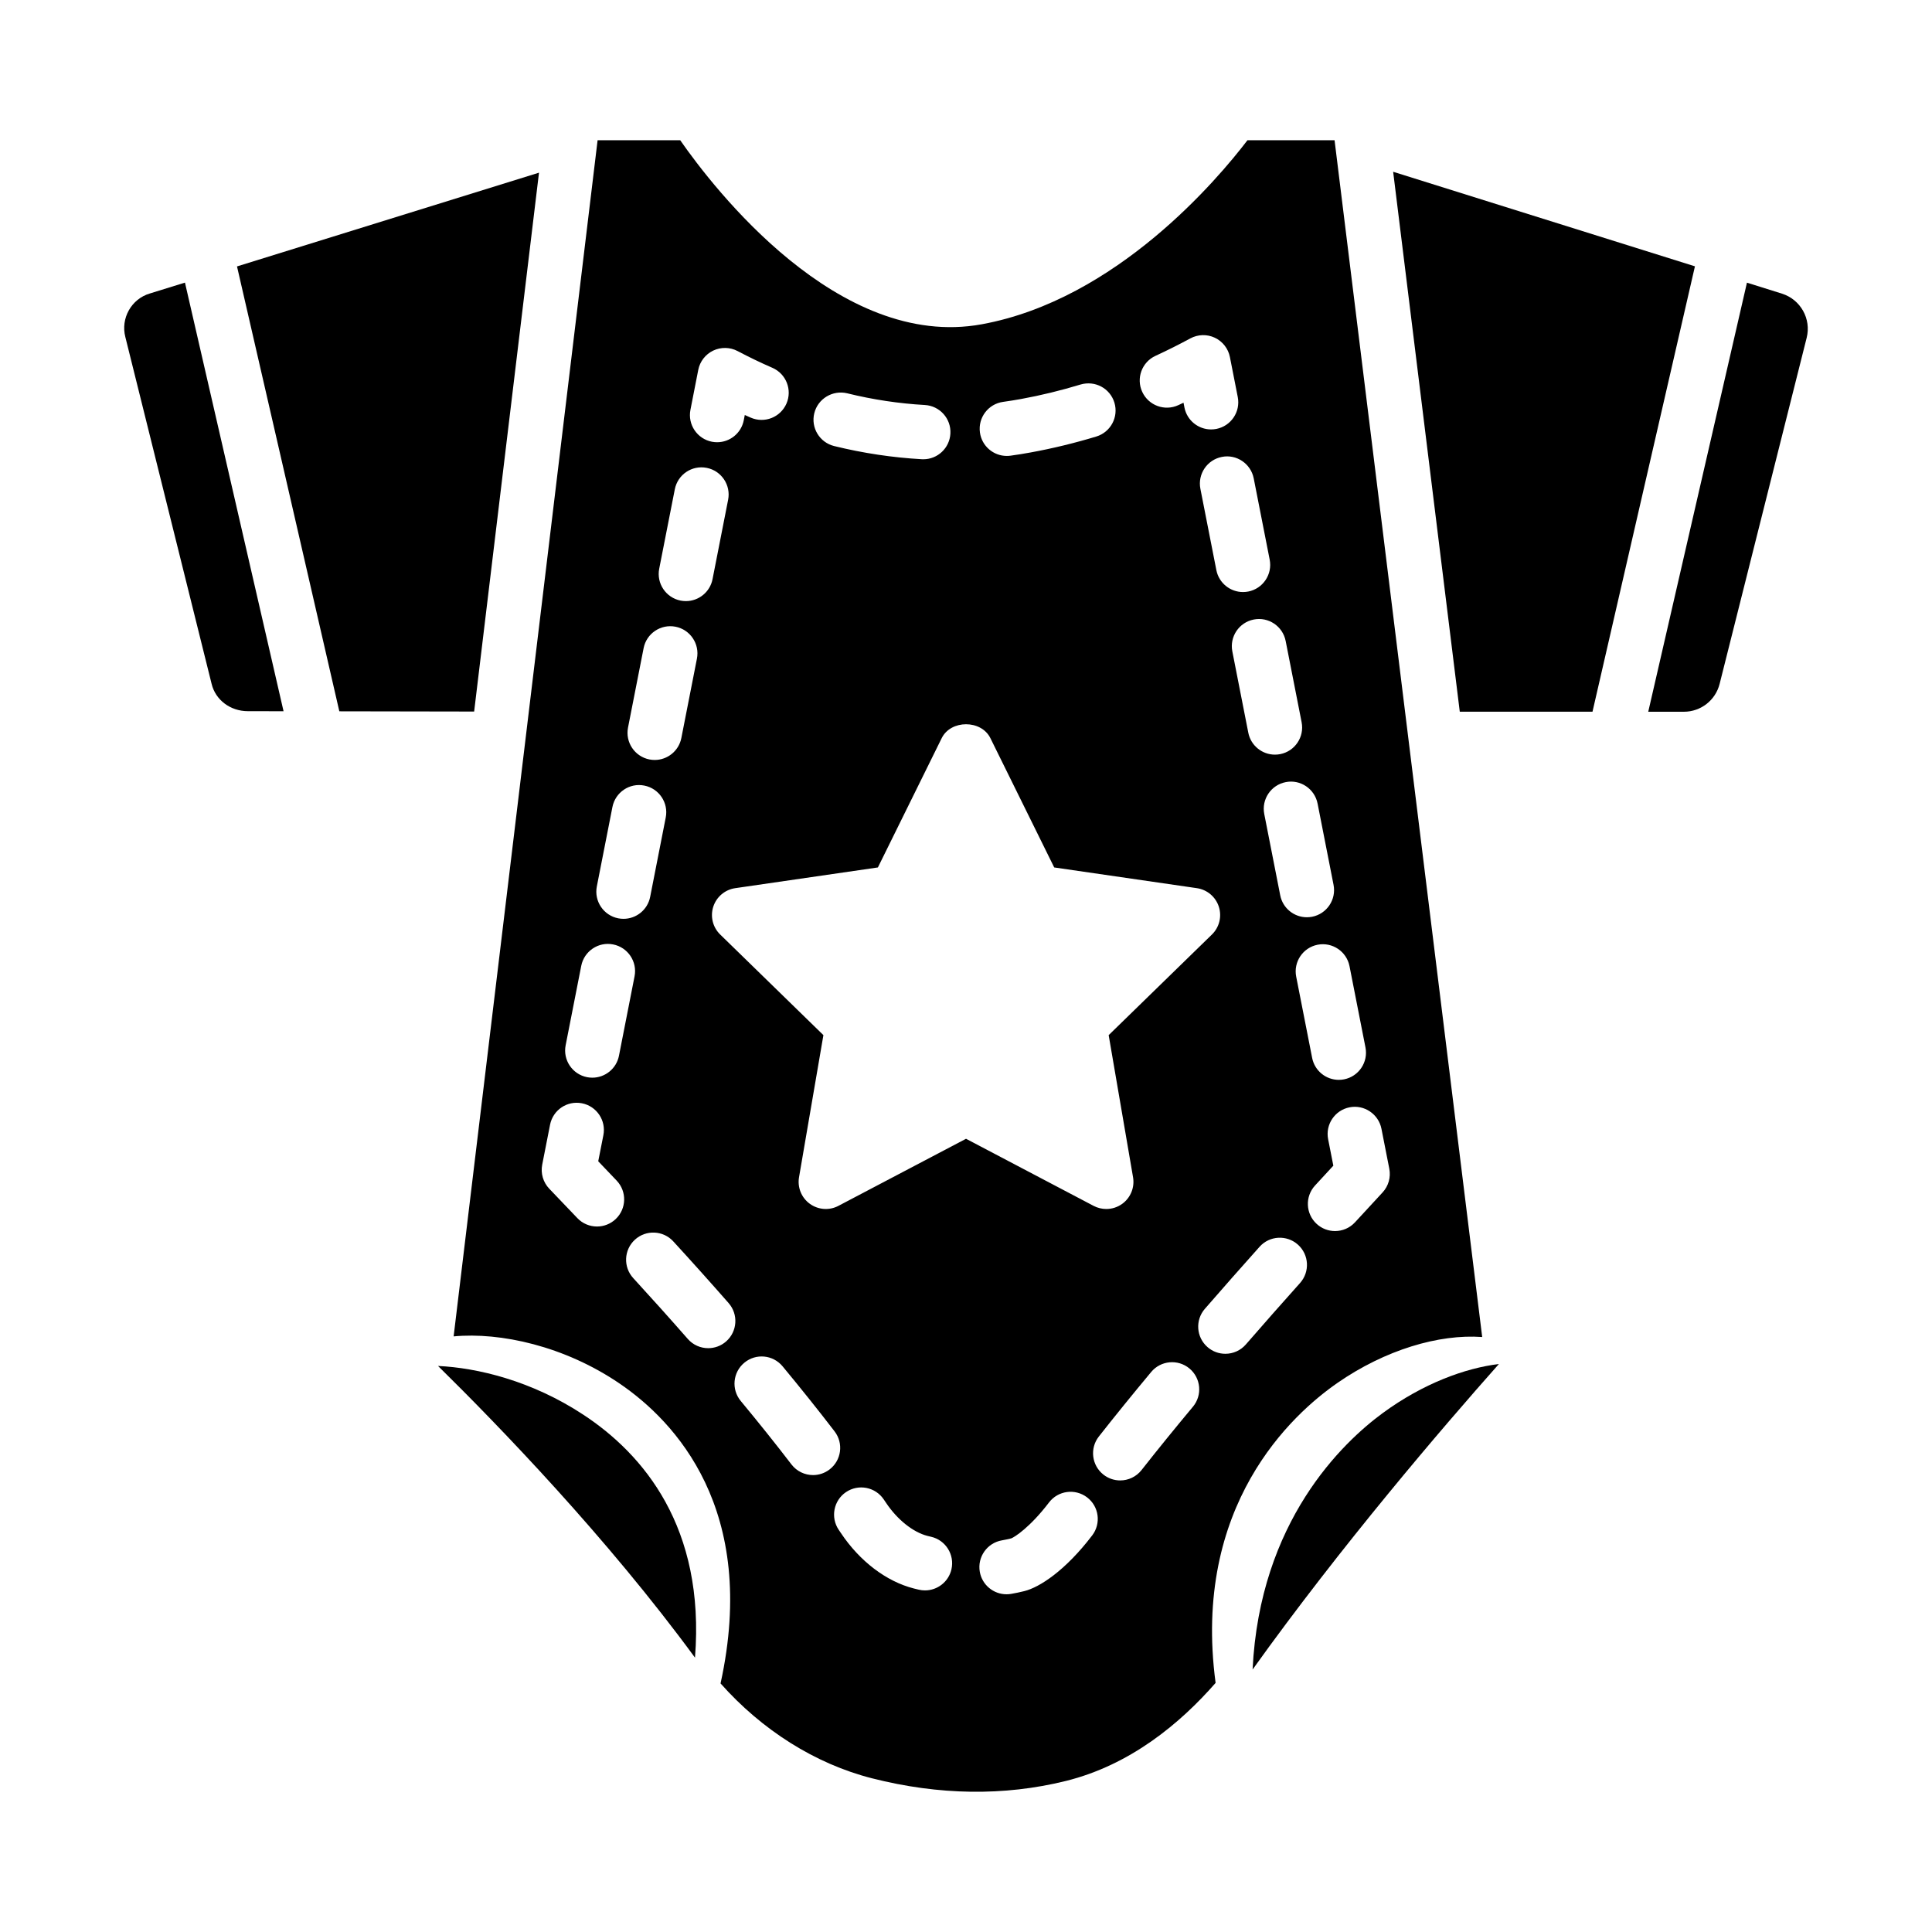
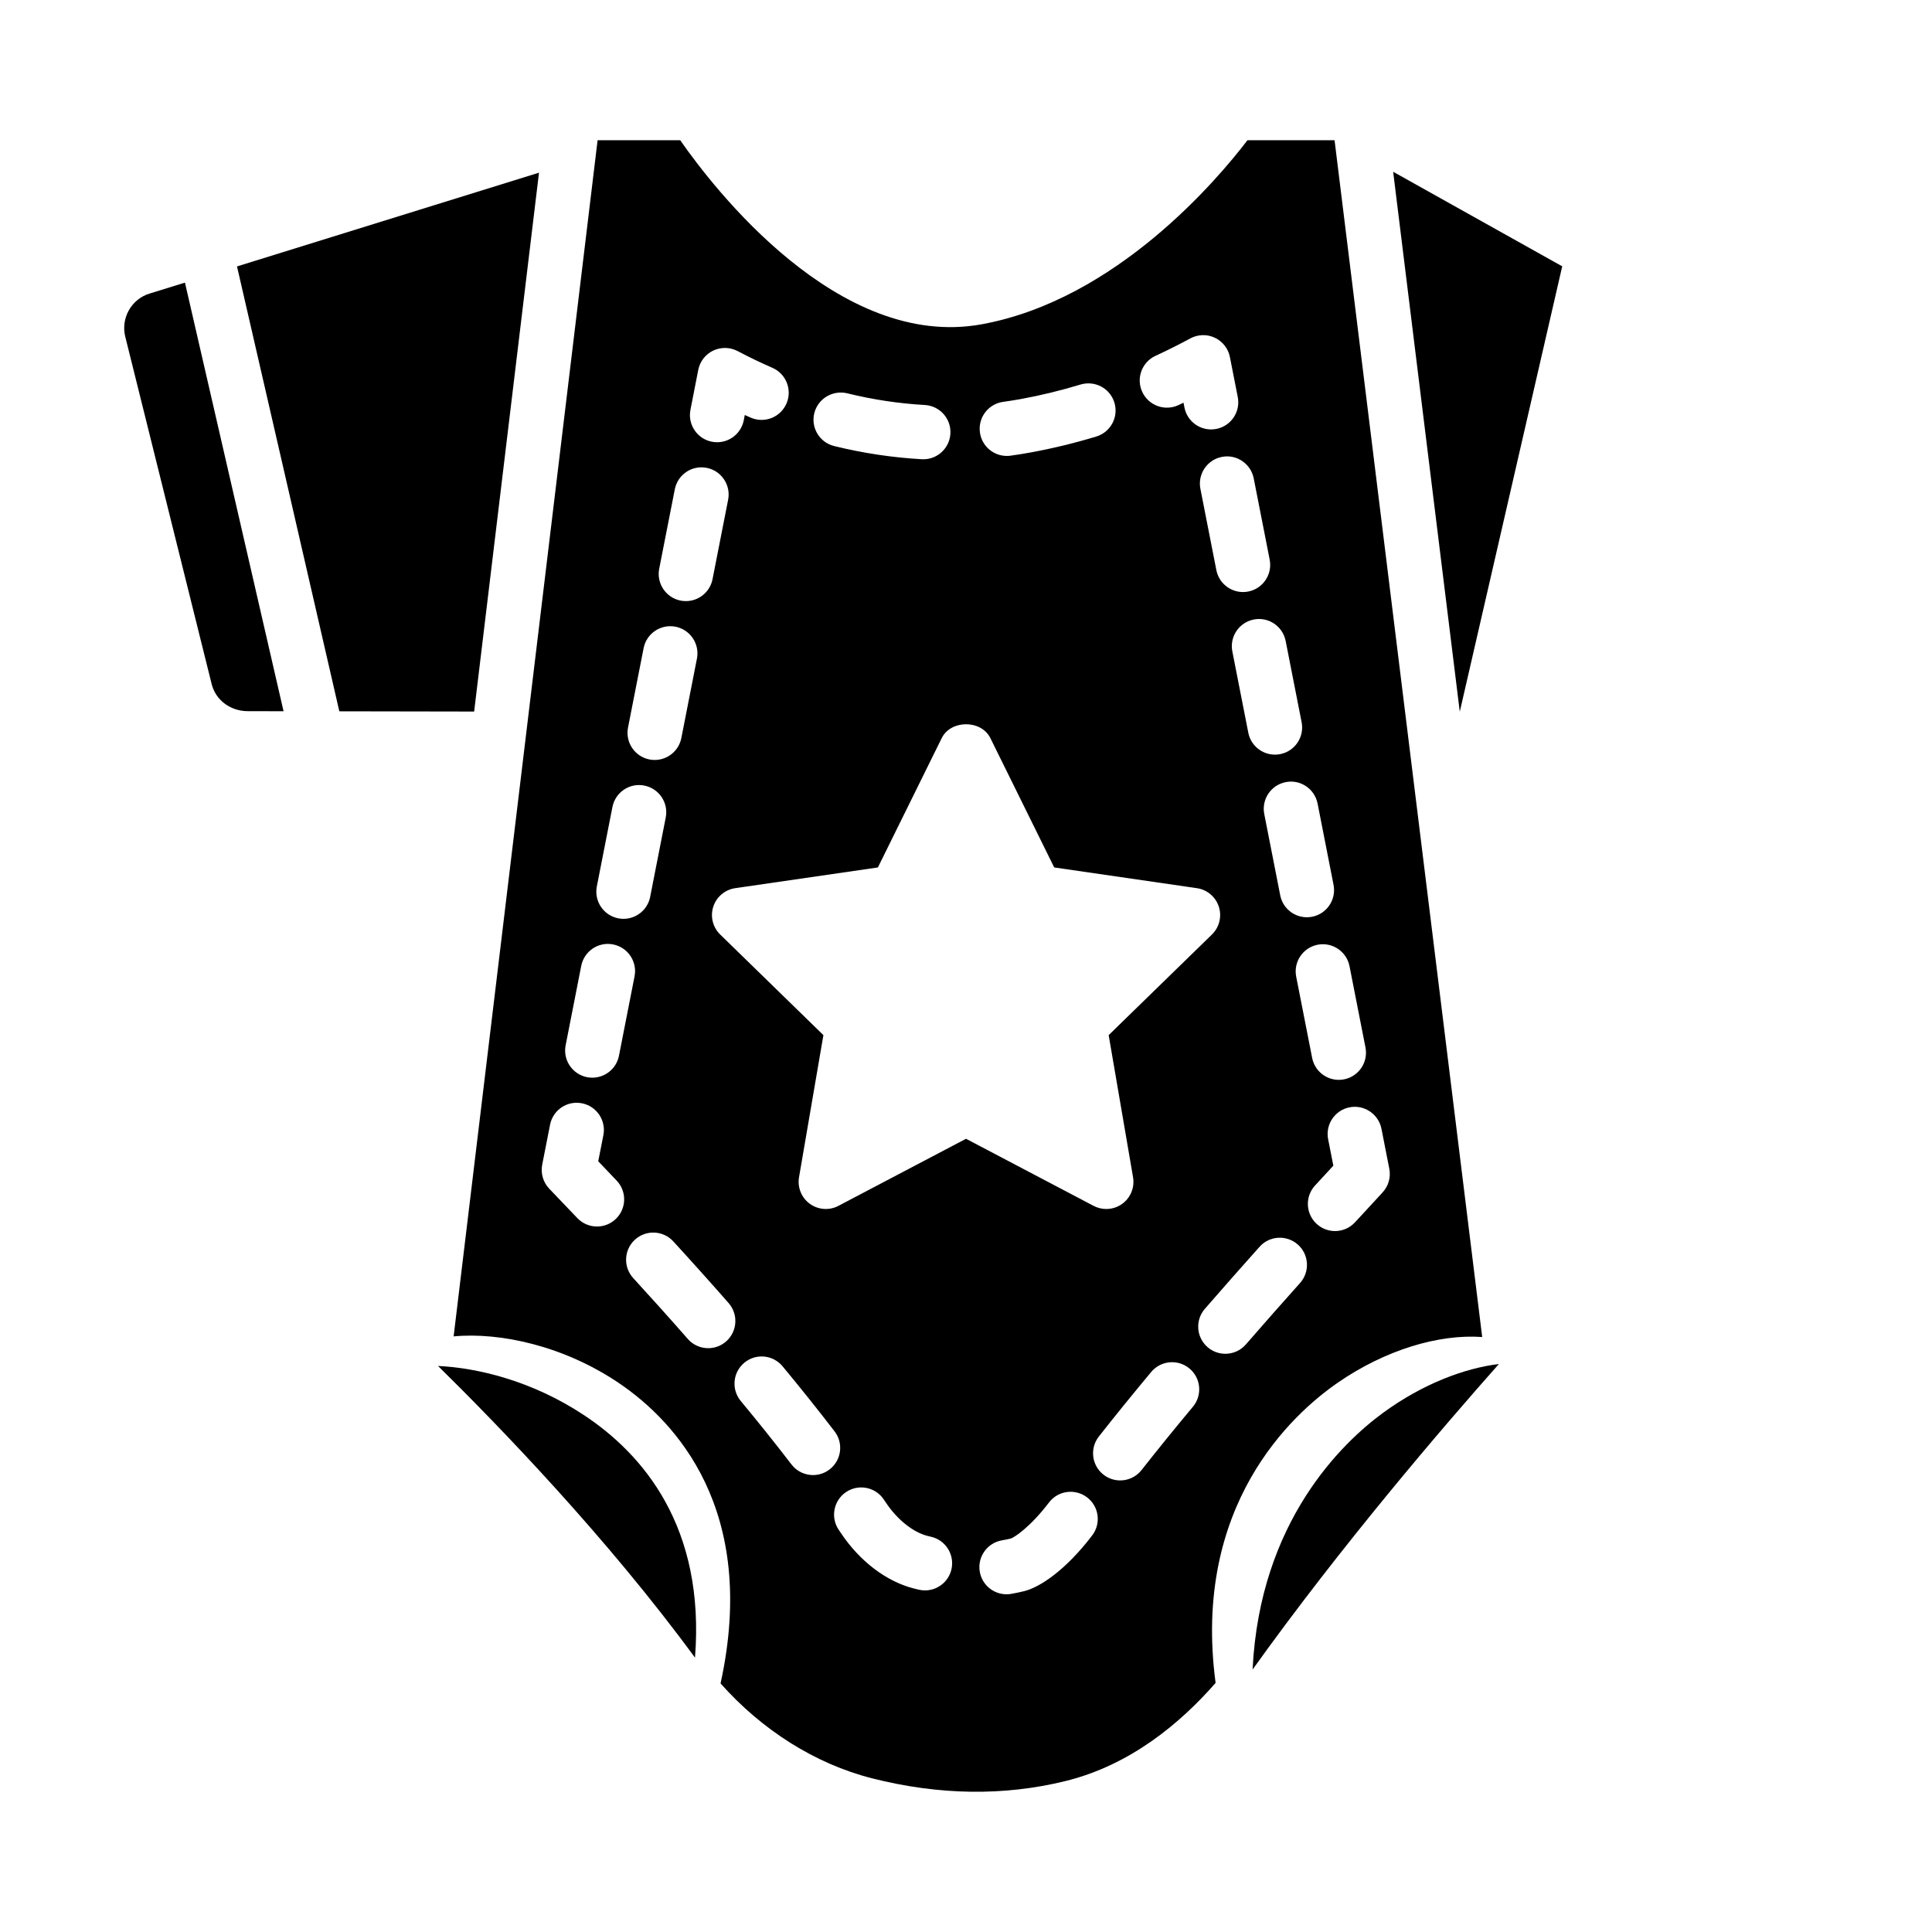
<svg xmlns="http://www.w3.org/2000/svg" fill="#000000" width="800px" height="800px" version="1.1" viewBox="144 144 512 512">
  <g>
    <path d="m286.84 189.76-80.031 24.844 27.117 117.9 35.727 0.062z" />
    <path d="m298.65 518.95c-13.809-9.105-28.238-12.469-38.566-12.957 16.141 15.875 44.816 45.523 68.098 77.301 2.734-34.562-13.699-53.91-29.531-64.344z" />
    <path d="m498.43 510.49c12.641-8.75 26.863-13 38.367-12.164l-39.125-317.16h-23.082c-7.824 10.254-34.707 42.242-70.418 48.773-37.977 6.961-71.102-36.105-79.906-48.773h-21.898l-38.152 316.99c12.379-1.164 29.41 2.547 44.035 12.531 14.539 9.914 36.809 33.316 26.703 79.438 10.922 12.316 25.043 21.305 40.145 25.145 17.734 4.508 35.004 4.738 51.324 0.711 17.102-4.227 30.328-15.246 39.723-25.996-6.273-47.027 20.293-71.195 32.285-79.492zm11.668-67.355 2.082 10.594c0.441 2.258-0.219 4.594-1.785 6.281l-7.297 7.906c-1.418 1.547-3.359 2.328-5.301 2.328-1.742 0-3.484-0.625-4.871-1.898-2.926-2.688-3.121-7.238-0.43-10.168l4.852-5.262-1.379-7.012c-0.766-3.902 1.777-7.688 5.68-8.453 3.871-0.773 7.684 1.789 8.449 5.684zm-8.465-43.094 4.231 21.547c0.766 3.902-1.777 7.688-5.68 8.453-0.465 0.09-0.934 0.133-1.391 0.133-3.375 0-6.383-2.379-7.059-5.809l-4.231-21.547c-0.766-3.902 1.777-7.688 5.68-8.453 3.883-0.766 7.684 1.781 8.449 5.676zm-8.461-43.09 4.231 21.547c0.766 3.902-1.777 7.688-5.68 8.453-0.465 0.09-0.934 0.133-1.391 0.133-3.375 0-6.383-2.379-7.059-5.809l-4.231-21.547c-0.766-3.902 1.777-7.688 5.68-8.453 3.887-0.789 7.684 1.781 8.449 5.676zm-8.461-43.094 4.231 21.547c0.766 3.902-1.777 7.688-5.68 8.453-0.465 0.09-0.934 0.133-1.391 0.133-3.375 0-6.383-2.379-7.059-5.809l-4.231-21.547c-0.766-3.902 1.777-7.688 5.68-8.453 3.894-0.773 7.68 1.781 8.449 5.676zm-8.465-43.09 4.231 21.547c0.766 3.902-1.777 7.688-5.68 8.453-0.465 0.09-0.934 0.133-1.391 0.133-3.375 0-6.383-2.379-7.059-5.809l-4.231-21.547c-0.766-3.902 1.777-7.688 5.68-8.453 3.867-0.793 7.684 1.781 8.449 5.676zm-26.031-32.461c3.164-1.461 6.242-3.008 9.242-4.629 2.012-1.082 4.43-1.148 6.488-0.172 2.066 0.977 3.551 2.879 3.992 5.121l2.082 10.594c0.766 3.902-1.777 7.688-5.68 8.453-0.465 0.09-0.934 0.133-1.391 0.133-3.375 0-6.383-2.379-7.059-5.809l-0.246-1.27c-0.465 0.215-0.922 0.434-1.383 0.648-3.59 1.664-7.879 0.098-9.551-3.512-1.68-3.609-0.102-7.887 3.504-9.559zm-40.375 12.195c1.574-0.219 3.148-0.469 4.711-0.754 5.277-0.965 10.594-2.258 15.793-3.84 3.859-1.141 7.828 1 8.984 4.797 1.152 3.801-0.992 7.824-4.793 8.98-5.727 1.734-11.574 3.16-17.391 4.219-1.766 0.328-3.551 0.613-5.348 0.859-0.332 0.047-0.66 0.066-0.984 0.066-3.543 0-6.629-2.609-7.121-6.215-0.543-3.941 2.207-7.57 6.148-8.113zm-50.043 2.996c0.957-3.856 4.879-6.184 8.707-5.269 6.797 1.676 13.727 2.719 20.578 3.102 3.973 0.223 7.008 3.617 6.781 7.586-0.211 3.832-3.387 6.797-7.176 6.797-0.133 0-0.273-0.004-0.406-0.012-7.746-0.434-15.555-1.605-23.223-3.492-3.856-0.953-6.219-4.852-5.262-8.711zm-30.75-11.48c0.441-2.231 1.91-4.125 3.965-5.106 2.039-0.969 4.449-0.934 6.461 0.129 2.996 1.578 6.066 3.066 9.223 4.438 3.641 1.59 5.312 5.828 3.727 9.473-1.582 3.633-5.805 5.328-9.473 3.727-0.527-0.23-1.047-0.465-1.574-0.699l-0.273 1.41c-0.676 3.43-3.684 5.809-7.059 5.809-0.457 0-0.93-0.043-1.391-0.133-3.902-0.766-6.445-4.551-5.68-8.453zm-6.215 31.648c0.766-3.898 4.539-6.449 8.449-5.676 3.902 0.766 6.445 4.551 5.68 8.453l-4.133 21.051c-0.676 3.43-3.684 5.809-7.059 5.809-0.457 0-0.93-0.043-1.391-0.133-3.902-0.766-6.445-4.551-5.68-8.453zm-8.266 42.098c0.758-3.894 4.555-6.438 8.449-5.676 3.902 0.766 6.445 4.551 5.68 8.453l-4.133 21.051c-0.676 3.43-3.684 5.809-7.059 5.809-0.457 0-0.93-0.043-1.391-0.133-3.902-0.766-6.445-4.551-5.68-8.453zm-8.266 42.102c0.766-3.894 4.539-6.461 8.449-5.676 3.902 0.766 6.445 4.551 5.68 8.453l-4.133 21.051c-0.676 3.43-3.684 5.809-7.059 5.809-0.457 0-0.93-0.043-1.391-0.133-3.902-0.766-6.445-4.551-5.68-8.453zm-8.266 42.098c0.766-3.898 4.555-6.453 8.449-5.676 3.902 0.766 6.445 4.551 5.68 8.453l-4.133 21.051c-0.676 3.43-3.684 5.809-7.059 5.809-0.457 0-0.93-0.043-1.391-0.133-3.902-0.766-6.445-4.551-5.68-8.453zm9.133 67.102c-1.398 1.32-3.176 1.977-4.957 1.977-1.906 0-3.809-0.754-5.223-2.246-2.551-2.691-5.031-5.281-7.414-7.758-1.629-1.695-2.332-4.078-1.883-6.383l2.082-10.594c0.766-3.898 4.539-6.449 8.449-5.676 3.902 0.766 6.445 4.551 5.68 8.453l-1.363 6.918c1.602 1.664 3.234 3.379 4.898 5.133 2.731 2.887 2.613 7.441-0.27 10.176zm29.258 32.434c-1.363 1.199-3.059 1.785-4.746 1.785-1.996 0-3.992-0.828-5.41-2.453-4.828-5.508-9.684-10.914-14.457-16.121-2.684-2.93-2.488-7.481 0.441-10.172 2.93-2.68 7.484-2.492 10.172 0.441 4.844 5.281 9.77 10.77 14.668 16.359 2.621 2.992 2.32 7.543-0.668 10.16zm23.043 35.414c-2.164 0-4.301-0.969-5.723-2.82-4.254-5.551-8.777-11.191-13.445-16.824-2.531-3.062-2.109-7.598 0.957-10.133 3.066-2.543 7.59-2.109 10.137 0.953 4.781 5.773 9.418 11.555 13.781 17.246 2.418 3.152 1.82 7.672-1.336 10.09-1.309 1.004-2.848 1.488-4.371 1.488zm36.672 24.988c-0.773 3.324-3.731 5.574-7.008 5.574-0.543 0-1.082-0.059-1.629-0.188l-1.32-0.32c-7.273-1.848-14.332-7.199-19.32-14.672l-0.598-0.883c-2.223-3.297-1.348-7.769 1.941-9.992 3.305-2.223 7.766-1.355 9.996 1.945l0.613 0.906c2.973 4.445 7.164 7.793 10.949 8.754l0.992 0.242c3.867 0.895 6.277 4.762 5.383 8.633zm3.867-114.11-33.82 17.777c-2.41 1.277-5.348 1.066-7.578-0.547-2.215-1.609-3.324-4.34-2.859-7.039l6.461-37.66-27.363-26.672c-1.961-1.91-2.664-4.773-1.82-7.375 0.852-2.606 3.102-4.504 5.812-4.898l37.809-5.492 16.91-34.262c2.418-4.914 10.488-4.914 12.906 0l16.91 34.262 37.812 5.492c2.715 0.395 4.961 2.293 5.812 4.898 0.844 2.609 0.141 5.465-1.82 7.379l-27.371 26.672 6.461 37.66c0.465 2.699-0.648 5.43-2.859 7.039-1.25 0.91-2.742 1.375-4.231 1.375-1.145 0-2.297-0.273-3.352-0.824zm33.434 105.11c-7.133 9.363-13.965 13.762-17.98 14.762-1.16 0.289-2.328 0.535-3.492 0.734-0.414 0.074-0.824 0.105-1.23 0.105-3.438 0-6.481-2.469-7.086-5.973-0.676-3.914 1.953-7.641 5.867-8.316 0.828-0.145 1.645-0.32 2.469-0.523 0.859-0.328 4.969-2.902 10.008-9.516 2.402-3.156 6.91-3.766 10.086-1.359 3.168 2.406 3.773 6.922 1.359 10.086zm26.695-34.102c-4.723 5.664-9.305 11.297-13.613 16.781-1.418 1.805-3.527 2.75-5.664 2.75-1.555 0-3.121-0.504-4.441-1.539-3.121-2.457-3.668-6.981-1.207-10.105 4.394-5.586 9.059-11.328 13.867-17.098 2.543-3.047 7.078-3.473 10.141-0.922 3.047 2.539 3.465 7.078 0.918 10.133zm3.164-25.945c4.856-5.594 9.734-11.113 14.5-16.445 2.644-2.961 7.191-3.215 10.164-0.562 2.961 2.648 3.211 7.199 0.562 10.164-4.723 5.273-9.543 10.742-14.359 16.281-1.418 1.637-3.422 2.477-5.434 2.477-1.68 0-3.359-0.578-4.723-1.766-2.996-2.602-3.32-7.144-0.711-10.148z" />
    <path d="m183.7 221.78c-4.906 1.449-7.766 6.609-6.481 11.539l22.863 91.922c1.027 4.266 4.957 7.219 9.574 7.227l9.488 0.016-26.129-113.59z" />
    <path d="m475.95 586.44c23.445-32.758 50.094-63.859 65.273-80.961-8.953 1.078-20.105 5.176-30.719 12.949-10.75 7.879-32.652 28.754-34.555 68.012z" />
-     <path d="m616.24 221.82-9.281-2.91-26.156 113.71h9.445c4.484 0 8.379-3.039 9.473-7.391l23.066-91.707c1.262-5.012-1.613-10.148-6.547-11.699z" />
-     <path d="m513.2 189.52 17.656 143.09h35.172l27.148-118.03z" />
+     <path d="m513.2 189.52 17.656 143.09l27.148-118.03z" />
  </g>
</svg>